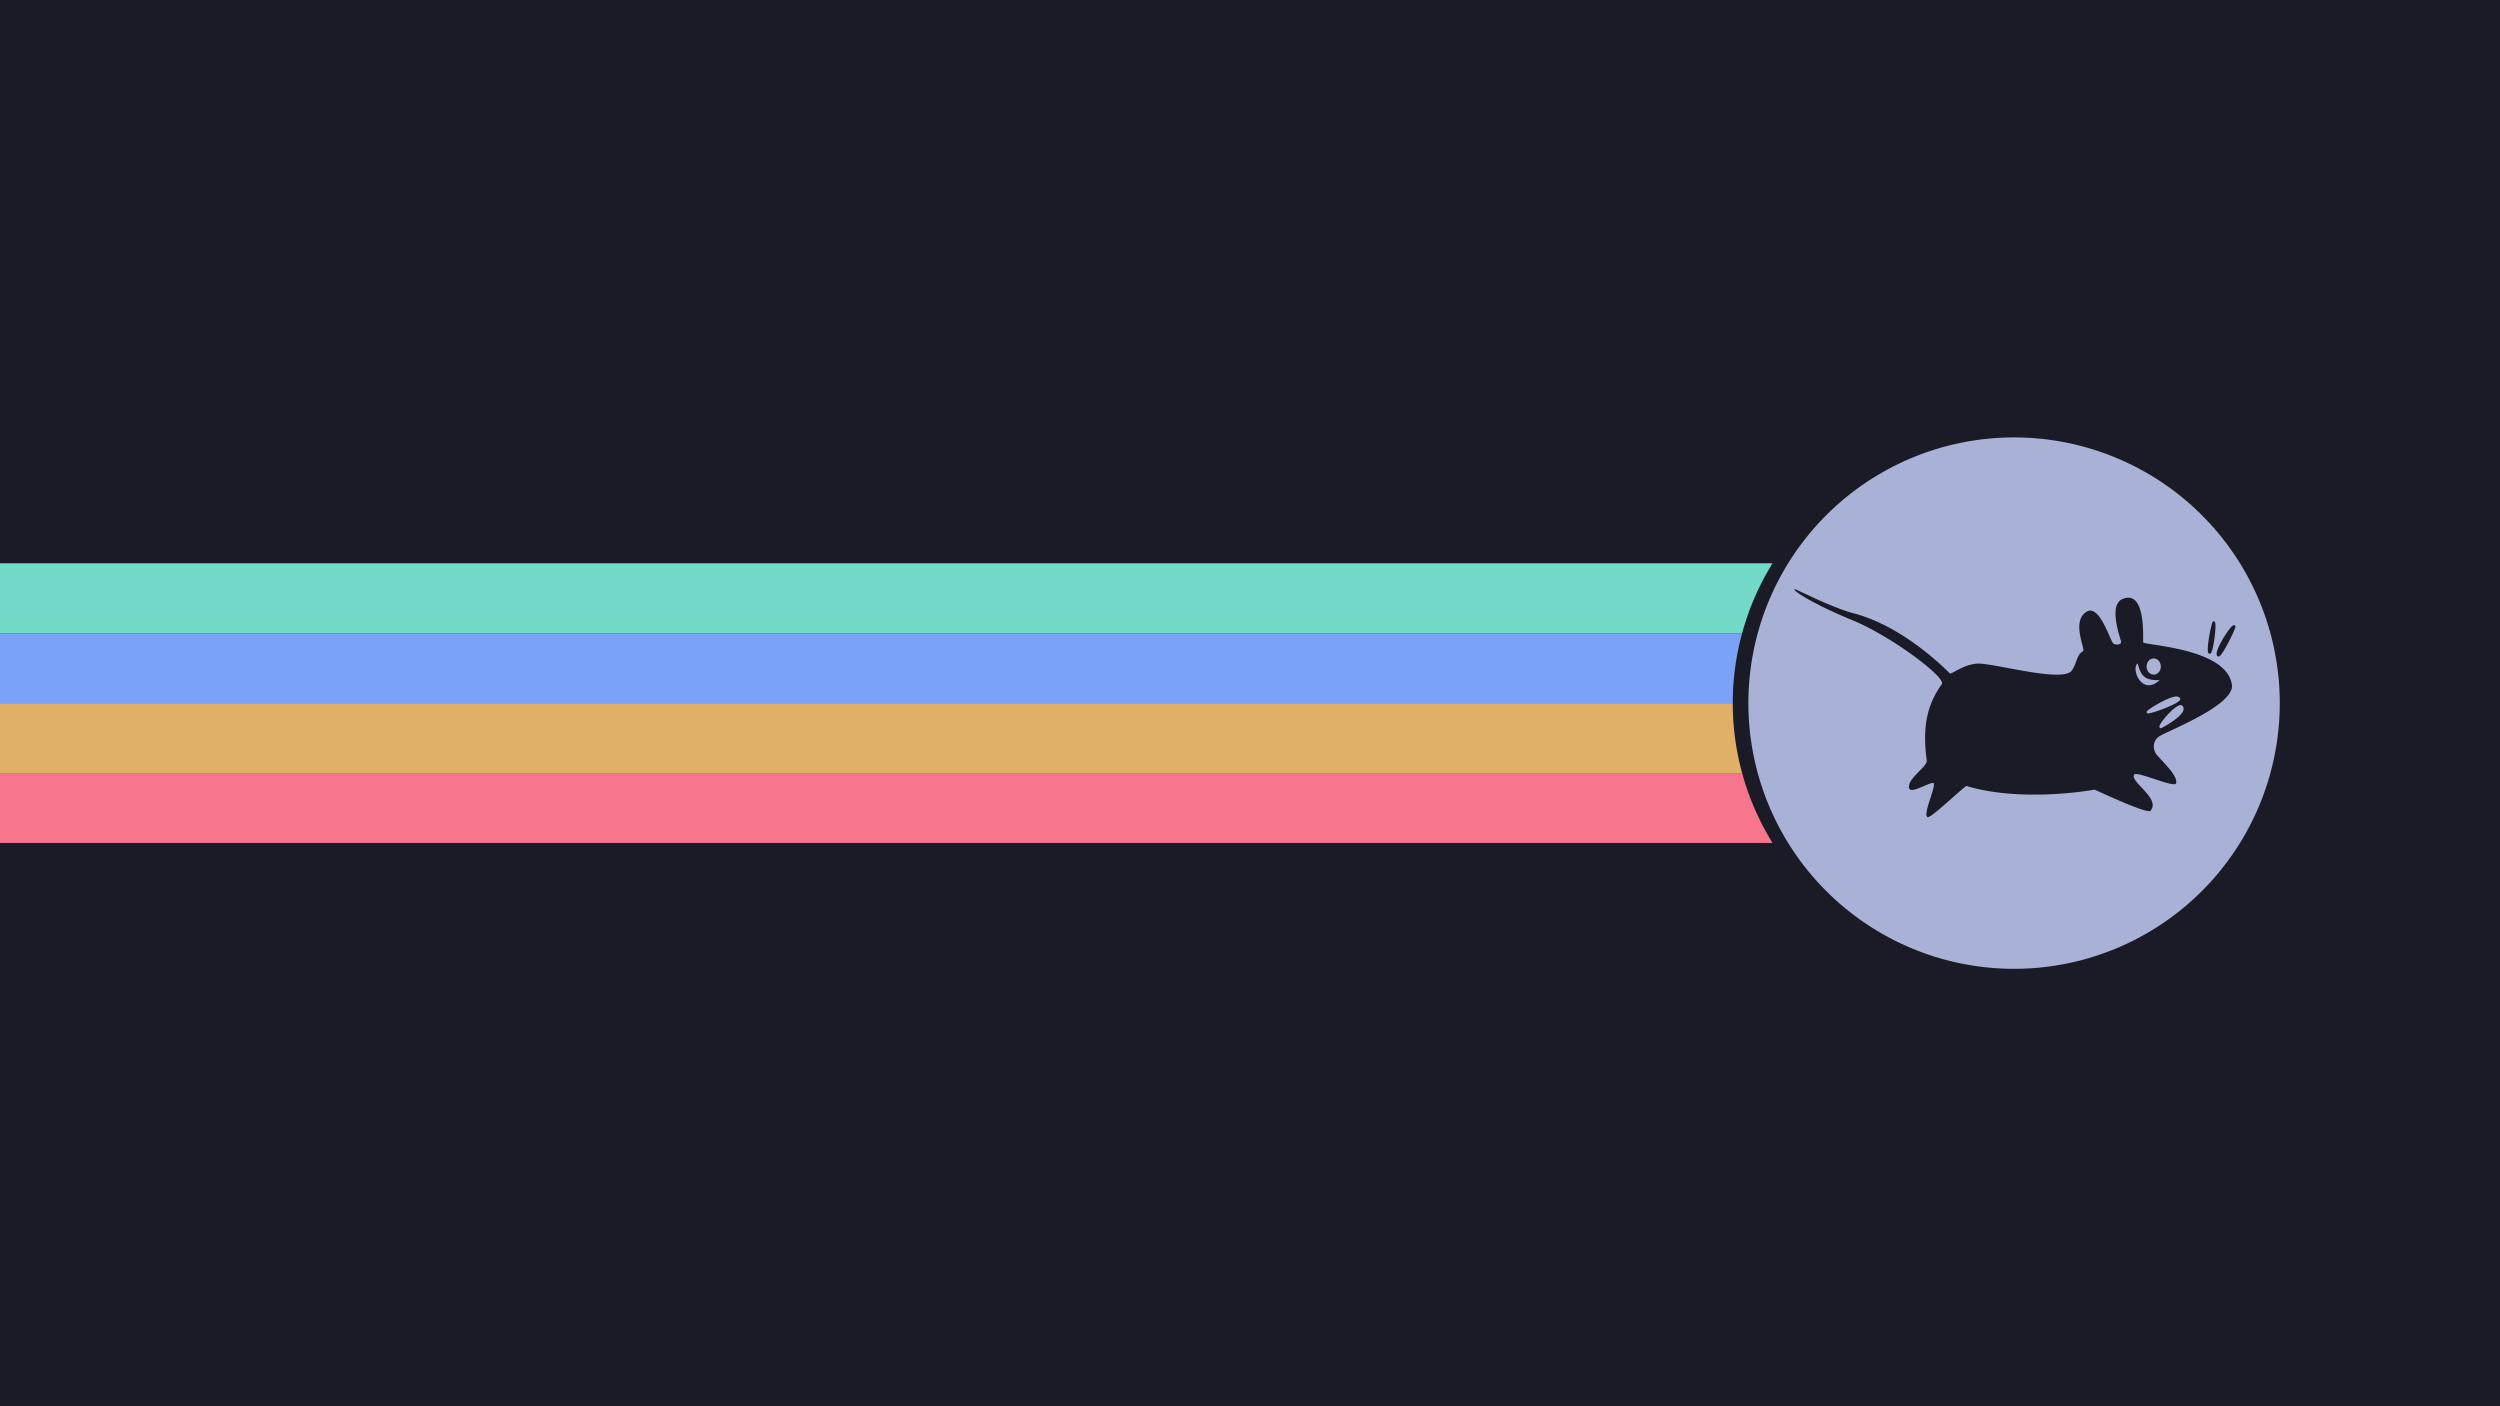
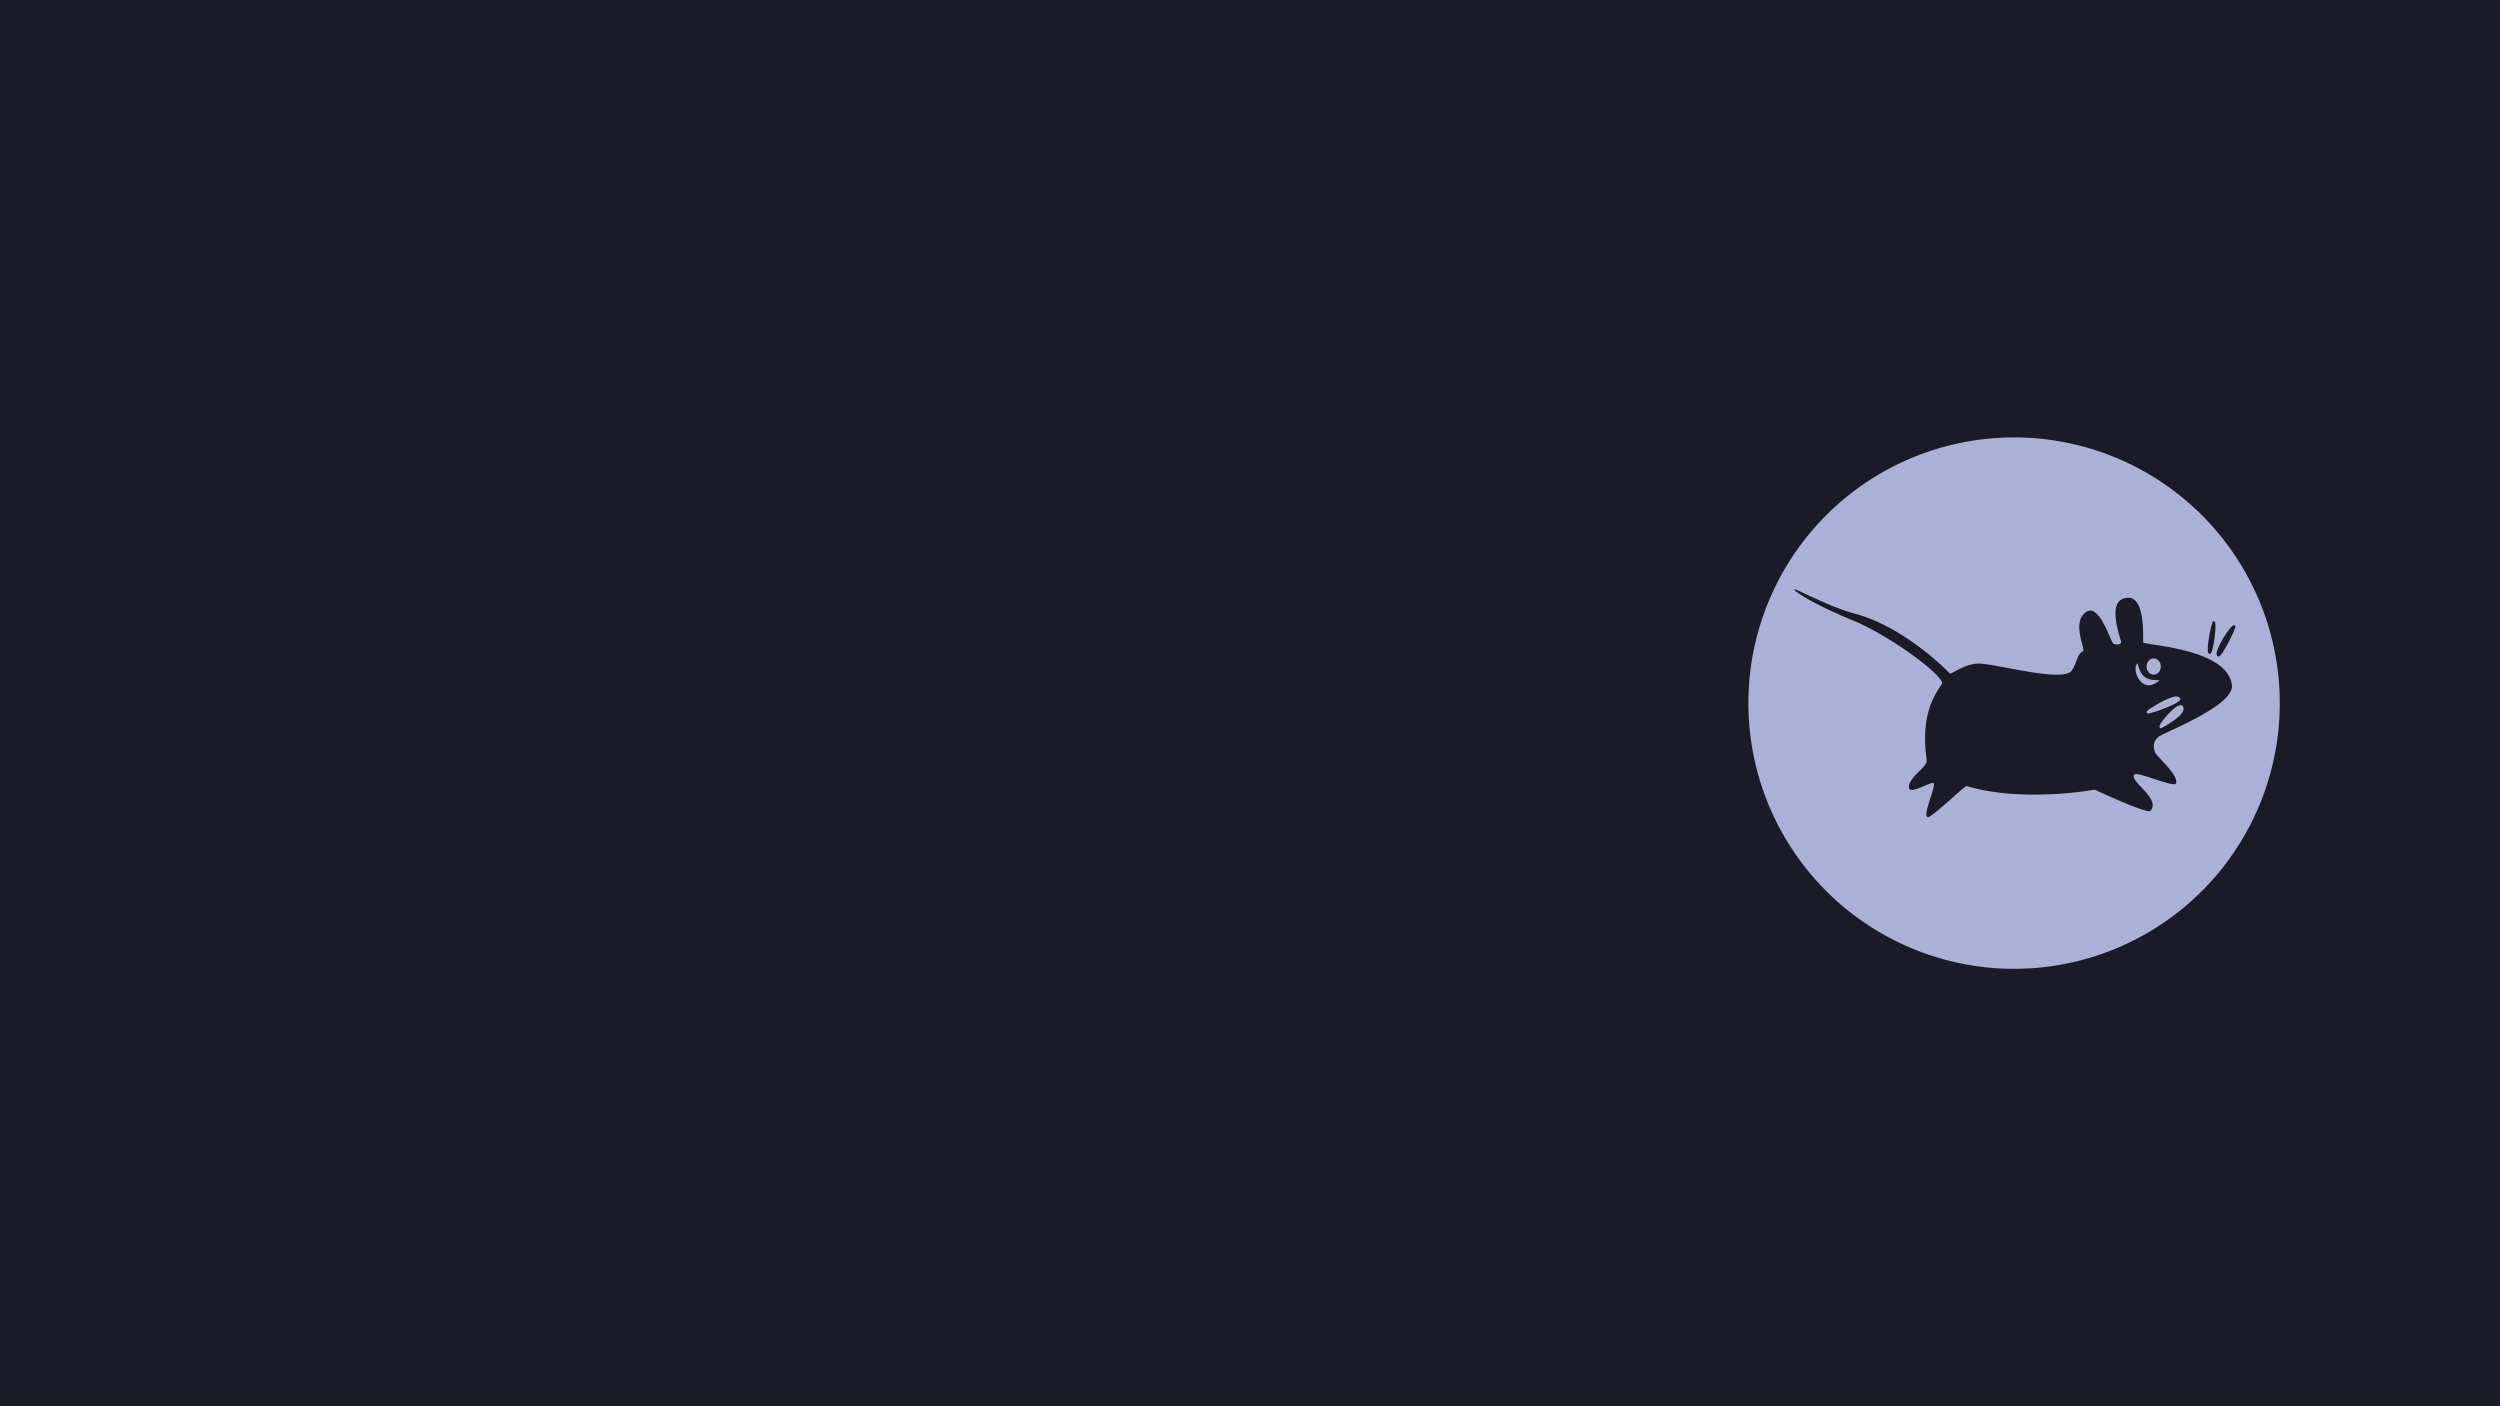
<svg xmlns="http://www.w3.org/2000/svg" xmlns:ns1="http://sodipodi.sourceforge.net/DTD/sodipodi-0.dtd" xmlns:ns2="http://www.inkscape.org/namespaces/inkscape" id="Layer_1" data-name="Layer 1" viewBox="0 0 1920 1080" version="1.1" ns1:docname="xfce_00_scalable.svg" width="1920" height="1080" ns2:version="1.2 (dc2aedaf03, 2022-05-15)">
  <ns1:namedview pagecolor="#ffffff" bordercolor="#666666" borderopacity="1" objecttolerance="10" gridtolerance="10" guidetolerance="10" ns2:pageopacity="0" ns2:pageshadow="2" ns2:window-width="1670" ns2:window-height="1048" id="namedview11" showgrid="false" fit-margin-top="0" fit-margin-left="0" fit-margin-right="0" fit-margin-bottom="0" ns2:zoom="0.54037022" ns2:cx="948.42383" ns2:cy="455.24344" ns2:window-x="2170" ns2:window-y="32" ns2:window-maximized="1" ns2:current-layer="Layer_1" ns2:document-rotation="0" ns2:snap-intersection-paths="true" ns2:showpageshadow="0" ns2:pagecheckerboard="0" ns2:deskcolor="#d1d1d1" />
  <defs id="defs4">
    <style id="style2">.cls-1{fill:#3ddc84;}</style>
  </defs>
  <title id="title6">Android robot</title>
  <g id="g898">
    <rect style="fill:#1a1b26;fill-opacity:1;fill-rule:nonzero;stroke-width:104.97;stroke-linecap:round;stroke-linejoin:round;paint-order:stroke markers fill" id="rect835" width="1920" height="1080" x="-7.4218752e-07" y="5.2734376e-06" />
-     <path style="fill:#73daca;fill-opacity:1;stroke:none;stroke-width:7.324;stroke-linejoin:round;stroke-miterlimit:4;stroke-dasharray:none;stroke-opacity:1;paint-order:stroke markers fill" d="m 0,432.611 v 53.693 h 1337.949 a 204.054,204.054 0 0 1 23.352,-53.693 z" id="rect2943" />
-     <path style="fill:#7aa2f7;fill-opacity:1;stroke:none;stroke-width:6.48;stroke-linejoin:round;stroke-miterlimit:4;stroke-dasharray:none;stroke-opacity:1;paint-order:stroke markers fill" d="M 0,486.305 V 540 h 1330.758 a 204.054,204.054 0 0 1 7.191,-53.695 z" id="rect2945" />
-     <path style="fill:#e0af68;fill-opacity:1;stroke:none;stroke-width:5.291;stroke-linejoin:round;stroke-miterlimit:4;stroke-dasharray:none;stroke-opacity:1;paint-order:stroke markers fill" d="m 0,540 v 53.693 h 1337.949 a 204.054,204.054 0 0 1 -7.191,-53.691 204.054,204.054 0 0 1 0,-0.002 z" id="path940" />
-     <path style="fill:#f7768e;fill-opacity:1;stroke:none;stroke-width:3.791;stroke-linejoin:round;stroke-miterlimit:4;stroke-dasharray:none;stroke-opacity:1;paint-order:stroke markers fill" d="m 0,593.693 v 53.693 h 1361.303 a 204.054,204.054 0 0 1 -23.354,-53.693 z" id="path949" />
    <path id="path936" style="fill:#a9b1d6;fill-opacity:1;stroke:none;stroke-width:207.306;paint-order:stroke markers fill" d="m 1546.114,335.946 a 204.054,204.054 0 0 0 -203.356,204.055 204.054,204.054 0 0 0 204.055,204.051 204.054,204.054 0 0 0 204.051,-204.051 204.054,204.054 0 0 0 -204.051,-204.055 204.054,204.054 0 0 0 -0.698,0 z m -167.861,116.501 c 1.055,-0.176 27.346,13.701 45.022,18.498 31.519,8.055 60.294,32.295 74.2,46.221 1.031,1.192 11.94,-8.17 23.36,-7.496 15.6,0.945 63.872,14.518 70.321,5.276 3.911,-5.426 3.626,-12.079 8.505,-14.806 2.627,-0.735 -9.762,-23.402 3.407,-30.662 9.39,-4.693 17.344,21.582 19.755,24.526 1.08,1.317 6.814,1.641 6.136,-1.36 -0.735,-3.26 -10.005,-28.47 1.36,-32.701 18.459,-7.31 15.19,32.253 15.67,33.379 1.021,2.395 64.285,4.242 68.122,32.701 2.219,15.662 -50.688,35.908 -55.863,39.514 -5.173,3.607 -4.742,9.376 -2.725,12.945 2.319,3.871 17.732,16.938 15.67,23.162 -1.417,3.595 -30.181,-9.584 -32.018,-6.814 -4.189,5.291 20.941,18.536 12.263,27.933 -3.44,2.25 -43.021,-16.574 -42.921,-16.352 -1.062,0.404 -55.929,10.025 -98.102,-2.725 -1.486,-0.419 -27.067,24.713 -29.976,23.848 -3.977,-1.458 5.865,-21.859 4.771,-25.891 -1.788,-2.246 -18.136,9.117 -19.077,3.403 -1.125,-7.51 14.343,-16.138 13.623,-21.115 -3.989,-28.274 1.782,-44.785 11.581,-58.587 3.268,-5.081 -38.402,-36.55 -68.572,-48.97 -30.168,-12.42 -46.306,-22.945 -44.513,-23.927 z m 321.837,24.692 v 0 c 0.021,-3.6e-4 0.29,0.015 0.298,0.017 0,0.002 0.186,0.083 0.261,0.132 0.024,0.017 0.04,0.03 0.058,0.045 0.354,0.267 0.45,0.573 0.538,0.881 0.089,0.314 0.131,0.664 0.169,1.071 0.072,0.814 0.089,1.84 0.048,3.035 -0.095,2.389 -0.398,5.407 -0.806,8.352 -0.41,2.945 -0.923,5.805 -1.464,7.885 -0.271,1.04 -0.547,1.874 -0.856,2.489 -0.154,0.307 -0.299,0.583 -0.591,0.815 -0.144,0.116 -0.35,0.225 -0.608,0.244 -0.236,0.017 -0.462,-0.087 -0.637,-0.203 -0.35,-0.208 -0.545,-0.516 -0.654,-0.815 -0.119,-0.325 -0.172,-0.678 -0.214,-1.083 -0.085,-0.811 -0.072,-1.825 0,-3.006 0.148,-2.361 0.548,-5.363 1.046,-8.294 0.498,-2.931 1.091,-5.784 1.617,-7.872 0.263,-1.044 0.498,-1.89 0.723,-2.489 0.112,-0.299 0.216,-0.517 0.376,-0.748 0.08,-0.115 0.152,-0.271 0.434,-0.393 0.063,-0.03 0.249,-0.061 0.26,-0.062 z m 15.744,2.989 c 0.225,0.011 0.458,0.078 0.653,0.24 l 0.032,0.029 0.021,0.017 c 0,0.006 0.123,0.147 0.161,0.215 0.04,0.068 0.055,0.134 0.072,0.19 0.032,0.112 0.048,0.194 0.048,0.273 0,0.158 -0.021,0.284 -0.048,0.422 -0.058,0.275 -0.146,0.582 -0.273,0.951 -0.253,0.738 -0.646,1.707 -1.145,2.84 -0.995,2.267 -2.4,5.193 -3.895,8.046 -1.494,2.853 -3.074,5.635 -4.412,7.653 -0.669,1.009 -1.262,1.823 -1.811,2.39 -0.274,0.284 -0.533,0.498 -0.852,0.662 -0.319,0.163 -0.866,0.261 -1.27,-0.042 -0.73,-0.544 -0.828,-1.471 -0.728,-2.39 0.1,-0.919 0.425,-1.972 0.881,-3.167 0.913,-2.39 2.404,-5.285 4.052,-8.062 1.647,-2.777 3.449,-5.434 4.966,-7.335 0.758,-0.951 1.436,-1.711 2.042,-2.229 0.302,-0.258 0.576,-0.461 0.906,-0.595 0.165,-0.067 0.384,-0.112 0.608,-0.103 z m -61.791,25.552 a 5.463,6.22 0 0 0 -5.466,6.223 5.463,6.22 0 0 0 5.466,6.223 5.463,6.22 0 0 0 5.462,-6.223 5.463,6.22 0 0 0 -5.462,-6.223 z m -12.263,3.783 c -5.432,3.84 2.978,25.572 16.815,12.883 -10.871,0.32 -14.495,-2.865 -16.815,-12.883 z m 29.922,25.411 c -0.221,-0.011 -0.445,9.2e-4 -0.678,0.021 -0.966,0.078 -2.073,0.339 -3.299,0.748 -2.453,0.819 -5.355,2.191 -8.162,3.676 -2.807,1.485 -5.506,3.094 -7.496,4.416 -0.995,0.661 -1.819,1.243 -2.402,1.724 -0.292,0.241 -0.522,0.448 -0.707,0.662 -0.093,0.106 -0.171,0.216 -0.248,0.364 -0.063,0.132 -0.121,0.349 -0.072,0.637 0.08,0.338 0.354,0.619 0.55,0.695 0.21,0.081 0.376,0.08 0.538,0.083 0.323,0.006 0.659,-0.033 1.083,-0.112 0.851,-0.157 1.984,-0.452 3.324,-0.856 2.68,-0.808 6.16,-2.042 9.464,-3.382 3.303,-1.34 6.423,-2.773 8.451,-4.056 1.014,-0.642 1.769,-1.189 2.187,-1.923 0.21,-0.367 0.322,-0.901 0.103,-1.36 -0.18,-0.378 -0.55,-0.551 -0.901,-0.711 -0.478,-0.422 -1.071,-0.596 -1.732,-0.624 z m 2.89,6.644 c -0.406,0.033 -0.826,0.155 -1.24,0.318 -0.829,0.327 -1.723,0.86 -2.663,1.55 -1.88,1.381 -3.963,3.362 -5.888,5.437 -1.925,2.075 -3.668,4.241 -4.846,5.991 -0.589,0.875 -1.041,1.645 -1.303,2.303 -0.131,0.329 -0.222,0.627 -0.231,0.968 0,0.123 0.148,0.248 0.191,0.393 0.021,0.147 0.04,0.33 0.04,0.331 0,5.9e-4 0.167,0.163 0.277,0.277 0,0.011 6e-4,0.021 0.021,0.029 0.032,0.031 0.087,0.087 0.087,0.087 8e-4,4.8e-4 0.271,0.07 0.273,0.07 0,1.3e-4 0.144,2.1e-4 0.144,0 0,-2.2e-4 0.072,0.005 0.087,0 0.048,-0.008 0.072,-0.017 0.1,-0.025 0.103,-0.03 0.167,-0.066 0.252,-0.103 0.172,-0.074 0.378,-0.173 0.662,-0.318 0.569,-0.29 1.387,-0.725 2.345,-1.273 1.915,-1.098 4.425,-2.651 6.801,-4.387 2.376,-1.736 4.615,-3.631 5.991,-5.536 0.688,-0.953 1.169,-1.928 1.286,-2.927 0.116,-1 -0.205,-2.034 -0.996,-2.82 l -0.087,-0.091 -0.114,-0.058 c -0.378,-0.195 -0.772,-0.248 -1.179,-0.215 z" />
  </g>
</svg>